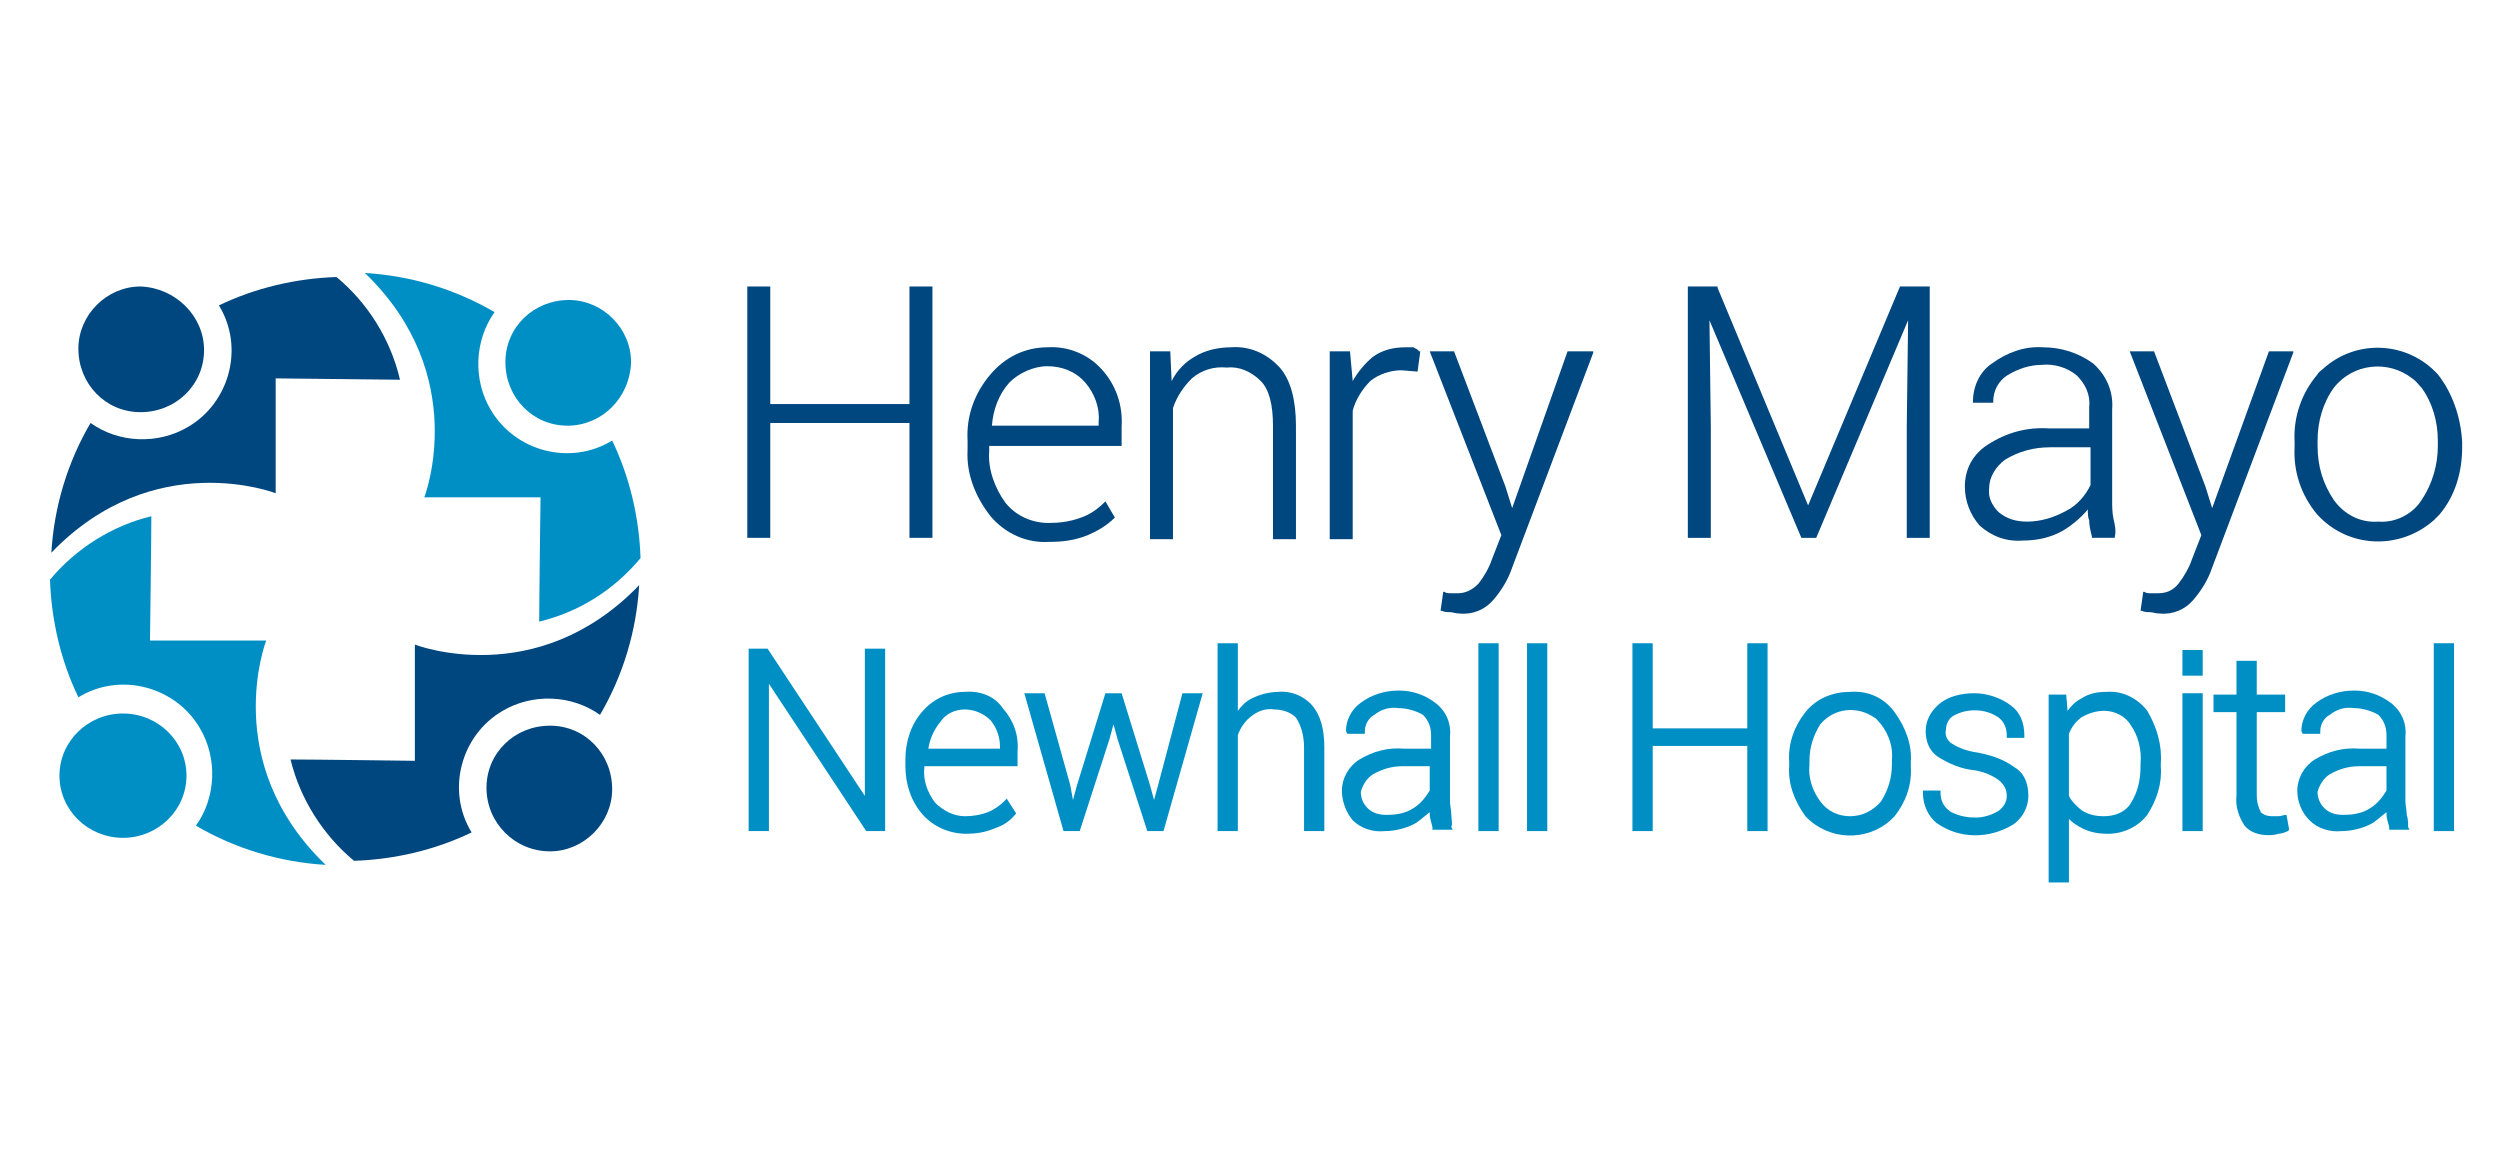
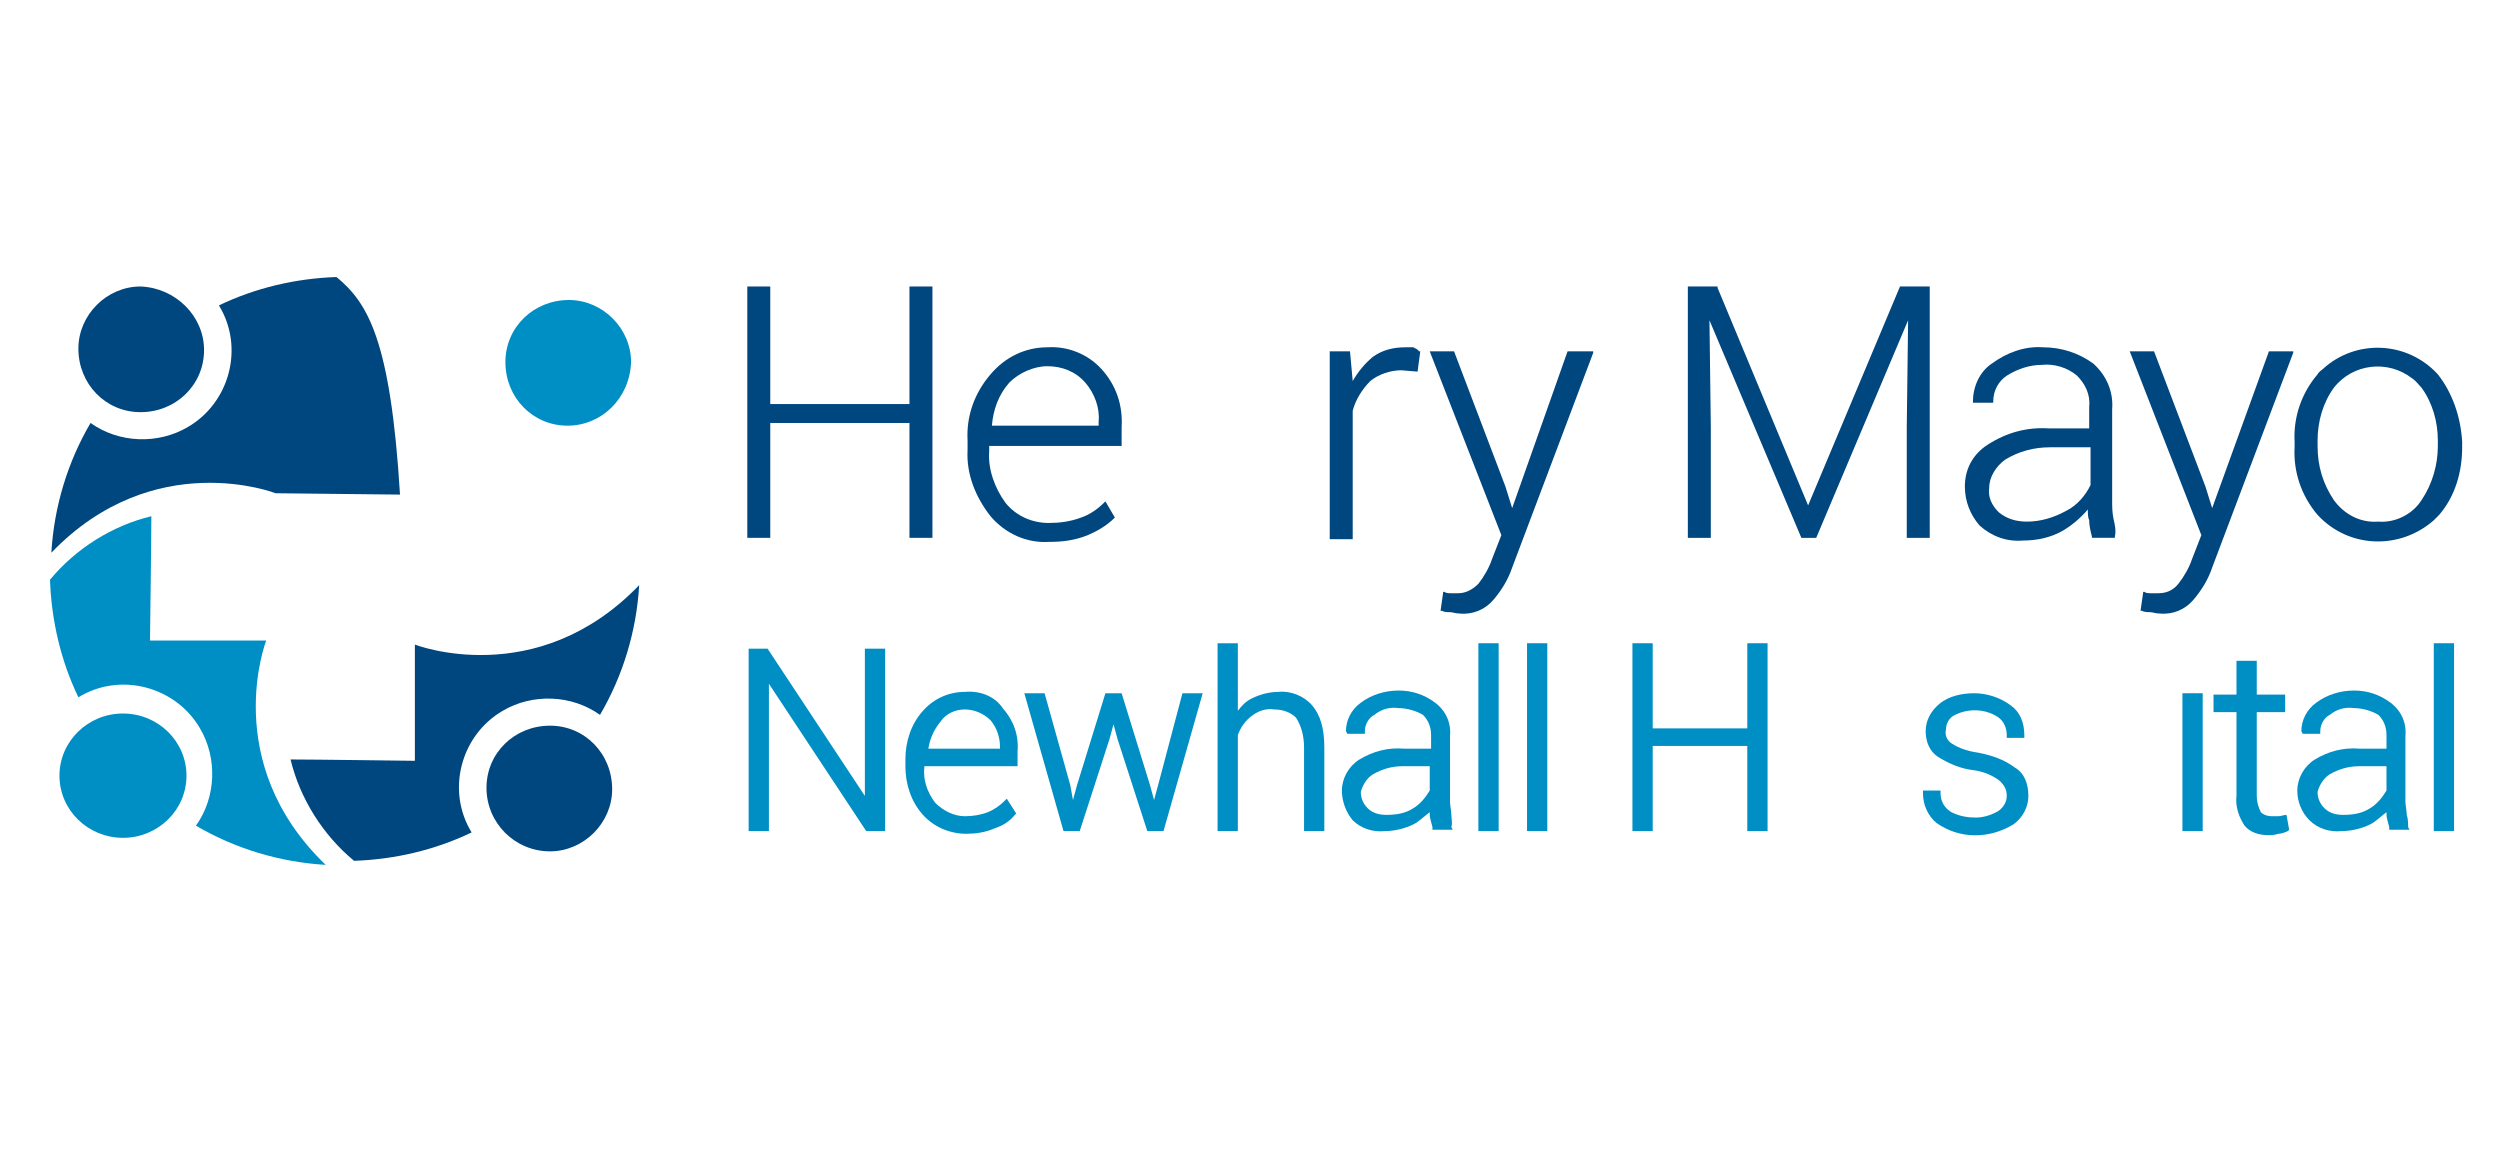
<svg xmlns="http://www.w3.org/2000/svg" version="1.1" id="Layer_1" x="0px" y="0px" viewBox="0 0 185 85" style="enable-background:new 0 0 185 85;" xml:space="preserve">
  <style type="text/css"> .st0{fill:#00467F;} .st1{fill:#008FC5;} </style>
  <polygon class="st0" points="67.3,29.9 57,29.9 57,21.2 55.3,21.2 55.3,39.8 57,39.8 57,31.3 67.3,31.3 67.3,39.8 69,39.8 69,21.2 67.3,21.2 " />
  <path class="st0" d="M77.5,25.7c-1.6,0-3.1,0.7-4.2,2c-1.2,1.4-1.8,3.1-1.7,4.9v0.7c-0.1,1.8,0.6,3.5,1.7,4.9c1.1,1.3,2.7,2,4.3,1.9 c1,0,1.9-0.1,2.9-0.5c0.7-0.3,1.4-0.7,2-1.3l0,0l-0.7-1.2l-0.1,0.1c-0.5,0.5-1.1,0.9-1.7,1.1c-0.8,0.3-1.6,0.4-2.4,0.4 c-1.2,0-2.4-0.5-3.2-1.5c-0.8-1.1-1.3-2.5-1.2-3.8V33H83v-1.4c0.1-1.6-0.4-3.1-1.5-4.3C80.5,26.2,79,25.6,77.5,25.7z M77.5,27.1 c1.1,0,2.1,0.4,2.8,1.2c0.7,0.8,1.1,1.9,1,2.9v0.3h-7.9l0,0c0.1-1.2,0.5-2.3,1.3-3.2C75.4,27.6,76.5,27.1,77.5,27.1z" />
-   <path class="st0" d="M91.1,25.7c-0.9,0-1.9,0.2-2.7,0.7c-0.7,0.4-1.3,1-1.7,1.8L86.6,26h-1.5v13.9h1.7v-9.7c0.3-0.9,0.8-1.6,1.4-2.2 c0.7-0.6,1.6-0.9,2.6-0.8c0.9-0.1,1.8,0.3,2.5,1c0.6,0.6,0.9,1.7,0.9,3.3v8.4h1.7v-8.4c0-1.9-0.4-3.4-1.2-4.3 C93.7,26.1,92.4,25.6,91.1,25.7z" />
  <path class="st0" d="M104.6,25.7c-0.2,0-0.4,0-0.6,0c-0.9,0-1.7,0.2-2.4,0.7c-0.6,0.5-1.1,1.1-1.5,1.8L99.9,26h-1.5v13.9h1.7v-9.5 c0.2-0.8,0.7-1.6,1.3-2.2c0.6-0.5,1.5-0.8,2.3-0.8l1.2,0.1l0.2-1.5l-0.1,0C104.9,25.8,104.7,25.8,104.6,25.7z" />
  <path class="st0" d="M111.9,37.6l-0.5-1.6l-3.8-10l0,0h-1.8l5.3,13.6l-0.7,1.8c-0.2,0.6-0.6,1.3-1,1.8c-0.4,0.4-0.9,0.7-1.5,0.7 c-0.1,0-0.3,0-0.5,0c-0.2,0-0.4,0-0.5-0.1l-0.1,0l-0.2,1.4l0.1,0c0.2,0.1,0.4,0.1,0.6,0.1c0.2,0,0.4,0.1,0.7,0.1 c1,0.1,1.9-0.3,2.5-1c0.6-0.7,1.1-1.5,1.4-2.4l6-15.9l0-0.1H116L111.9,37.6z" />
  <polygon class="st0" points="133.8,37.4 127.1,21.3 127.1,21.2 124.9,21.2 124.9,39.8 126.6,39.8 126.6,31.6 126.5,23.7 133.3,39.8 134.4,39.8 141.2,23.7 141.1,31.6 141.1,39.8 142.8,39.8 142.8,21.2 140.6,21.2 " />
  <path class="st0" d="M156.4,38.4c-0.1-0.5-0.1-0.9-0.1-1.4v-6.7c0.1-1.3-0.4-2.5-1.4-3.4c-1.1-0.8-2.4-1.2-3.7-1.2 c-1.4-0.1-2.7,0.4-3.8,1.2c-0.9,0.6-1.4,1.7-1.4,2.8l0,0.1l1.5,0v-0.1c0-0.8,0.4-1.5,1-1.9c0.8-0.5,1.7-0.8,2.6-0.8 c0.9-0.1,1.9,0.2,2.6,0.8c0.6,0.6,1,1.4,0.9,2.3v1.6h-3c-1.6-0.1-3.1,0.3-4.5,1.2c-1.1,0.7-1.7,1.8-1.7,3.1c0,1.1,0.4,2.1,1.1,2.9 c0.9,0.8,2,1.2,3.2,1.1c1,0,2-0.2,2.9-0.7c0.7-0.4,1.4-1,1.9-1.6c0,0.3,0,0.6,0.1,0.8c0,0.4,0.1,0.8,0.2,1.2l0,0.1h1.7l0-0.1 C156.6,39.3,156.5,38.8,156.4,38.4z M148.4,34c1-0.6,2.1-0.9,3.3-0.9h3v2.8c-0.4,0.8-1,1.5-1.8,1.9c-0.9,0.5-1.9,0.8-2.9,0.8 c-0.8,0-1.5-0.2-2.1-0.7c-0.5-0.5-0.8-1.1-0.7-1.8C147.2,35.3,147.7,34.5,148.4,34z" />
  <path class="st0" d="M163.7,37.6l-0.5-1.6l-3.8-10l0,0h-1.8l5.3,13.6l-0.7,1.8c-0.2,0.6-0.6,1.3-1,1.8c-0.4,0.5-0.9,0.7-1.5,0.7 c-0.1,0-0.2,0-0.5,0c-0.2,0-0.4,0-0.5-0.1l-0.1,0l-0.2,1.4l0.1,0c0.2,0.1,0.4,0.1,0.6,0.1c0.2,0,0.4,0.1,0.7,0.1 c1,0.1,1.9-0.3,2.5-1c0.6-0.7,1.1-1.5,1.4-2.4l6-15.9l0-0.1h-1.8L163.7,37.6z" />
  <path class="st0" d="M180.4,27.7c-2.3-2.5-6.1-2.6-8.5-0.4c-0.1,0.1-0.3,0.2-0.4,0.4c-1.2,1.4-1.8,3.2-1.7,5v0.4 c-0.1,1.8,0.5,3.6,1.7,5c2.3,2.5,6.1,2.6,8.6,0.4c0.1-0.1,0.2-0.2,0.4-0.4c1.2-1.4,1.7-3.2,1.7-5v-0.4 C182.1,30.9,181.5,29.1,180.4,27.7z M176,38.6c-1.3,0.1-2.5-0.5-3.3-1.6c-0.8-1.2-1.2-2.5-1.2-4v-0.4c0-1.4,0.4-2.8,1.2-3.9 c1.4-1.8,4-2.1,5.8-0.7c0.3,0.2,0.5,0.5,0.7,0.7c0.8,1.1,1.2,2.5,1.2,3.9v0.4c0,1.4-0.4,2.8-1.2,4C178.5,38.1,177.2,38.7,176,38.6z" />
  <path class="st0" d="M15.1,25.9c0,2.6-2.1,4.6-4.7,4.6s-4.6-2.1-4.6-4.7c0-2.5,2.1-4.6,4.6-4.6C13,21.3,15.1,23.4,15.1,25.9 C15.1,25.9,15.1,25.9,15.1,25.9z" />
-   <path class="st0" d="M24.9,20.5c-3,0.1-6,0.8-8.7,2.1c1.9,3.1,0.8,7.2-2.3,9c-2.2,1.3-5.1,1.2-7.2-0.3c-1.7,2.9-2.7,6.2-2.9,9.6 c7.6-7.9,16.6-4.4,16.6-4.4V28l9.2,0.1C28.9,25.1,27.2,22.4,24.9,20.5z" />
+   <path class="st0" d="M24.9,20.5c-3,0.1-6,0.8-8.7,2.1c1.9,3.1,0.8,7.2-2.3,9c-2.2,1.3-5.1,1.2-7.2-0.3c-1.7,2.9-2.7,6.2-2.9,9.6 c7.6-7.9,16.6-4.4,16.6-4.4l9.2,0.1C28.9,25.1,27.2,22.4,24.9,20.5z" />
  <path class="st1" d="M42,31.5c-2.6,0-4.6-2.1-4.6-4.7c0-2.6,2.1-4.6,4.7-4.6c2.5,0,4.6,2.1,4.6,4.6C46.6,29.5,44.5,31.5,42,31.5 C42,31.5,42,31.5,42,31.5z" />
-   <path class="st1" d="M47.4,41.3c-0.1-3-0.8-6-2.1-8.7c-3.1,1.9-7.2,0.8-9-2.3c-1.3-2.2-1.2-5.1,0.3-7.2c-2.9-1.7-6.2-2.7-9.6-2.9 c7.9,7.6,4.4,16.6,4.4,16.6h8.6c0,0-0.1,7.6-0.1,9.2C42.8,45.3,45.4,43.7,47.4,41.3z" />
  <path class="st0" d="M36,58.3c0-2.6,2.1-4.6,4.7-4.6c2.6,0,4.6,2.1,4.6,4.7c0,2.5-2.1,4.6-4.6,4.6C38.1,63,36,60.9,36,58.3z" />
  <path class="st0" d="M26.2,63.7c3-0.1,6-0.8,8.7-2.1c-1.9-3.1-0.8-7.2,2.3-9c2.2-1.3,5.1-1.2,7.2,0.3c1.7-2.9,2.7-6.2,2.9-9.6 c-7.6,7.9-16.6,4.4-16.6,4.4v8.6c0,0-7.6-0.1-9.2-0.1C22.2,59.1,23.9,61.8,26.2,63.7z" />
  <ellipse class="st1" cx="9.1" cy="57.4" rx="4.7" ry="4.6" />
  <path class="st1" d="M3.7,42.9c0.1,3,0.8,6,2.1,8.7c3.1-1.9,7.2-0.8,9,2.3c1.3,2.2,1.2,5.1-0.3,7.2c2.9,1.7,6.2,2.7,9.6,2.9 c-7.9-7.6-4.4-16.6-4.4-16.6h-8.6c0,0,0.1-7.6,0.1-9.2C8.3,38.9,5.6,40.6,3.7,42.9z" />
  <polygon class="st1" points="64,58.9 56.8,48 55.4,48 55.4,61.5 56.9,61.5 56.9,50.6 64.1,61.5 65.5,61.5 65.5,48 64,48 " />
  <path class="st1" d="M71.4,51.2c-1.2,0-2.3,0.5-3.1,1.4c-0.9,1-1.3,2.3-1.3,3.6v0.5c0,1.3,0.4,2.6,1.3,3.6c0.8,0.9,2,1.4,3.2,1.4 c0.7,0,1.4-0.1,2.1-0.4c0.6-0.2,1.1-0.5,1.5-1l0.1-0.1l-0.7-1.1l-0.2,0.2c-0.3,0.3-0.7,0.6-1.2,0.8c-0.5,0.2-1.1,0.3-1.7,0.3 c-0.8,0-1.6-0.4-2.2-1c-0.6-0.8-0.9-1.7-0.8-2.6v-0.1h6.9v-1.1c0.1-1.2-0.3-2.3-1.1-3.2C73.6,51.5,72.5,51.1,71.4,51.2z M71.4,52.5 c0.7,0,1.4,0.3,1.9,0.8c0.5,0.6,0.7,1.3,0.7,2v0.1h-5.3c0.1-0.7,0.4-1.4,0.9-2C70,52.8,70.7,52.5,71.4,52.5L71.4,52.5z" />
  <polygon class="st1" points="85.7,58.1 85.4,59.2 85.1,58.1 83,51.3 81.8,51.3 79.7,58.1 79.4,59.2 79.2,58.1 77.3,51.3 75.8,51.3 78.7,61.5 79.9,61.5 82.1,54.7 82.4,53.6 82.7,54.7 84.9,61.5 86.1,61.5 89,51.3 87.5,51.3 " />
  <path class="st1" d="M94.6,51.2c-0.7,0-1.4,0.2-2,0.5c-0.4,0.2-0.7,0.5-1,0.9v-5h-1.5v13.9h1.5v-7.1c0.2-0.6,0.6-1.1,1-1.4 c0.5-0.4,1.1-0.6,1.7-0.5c0.6,0,1.2,0.2,1.6,0.6c0.4,0.6,0.6,1.4,0.6,2.2v6.2H98v-6.2c0-1.4-0.3-2.4-0.9-3.1 C96.5,51.5,95.5,51.1,94.6,51.2z" />
  <path class="st1" d="M107.4,60.3c0-0.3-0.1-0.7-0.1-1v-4.8c0.1-1-0.3-1.9-1.1-2.5c-0.8-0.6-1.7-0.9-2.7-0.9c-1,0-2,0.3-2.8,0.9 c-0.7,0.5-1.1,1.3-1.1,2.1l0.1,0.2l1.3,0v-0.2c0-0.5,0.3-1,0.7-1.2c0.5-0.4,1.1-0.6,1.8-0.5c0.6,0,1.3,0.2,1.8,0.5 c0.4,0.4,0.6,0.9,0.6,1.5v1h-2c-1.2-0.1-2.3,0.2-3.3,0.8c-0.8,0.5-1.3,1.4-1.3,2.3c0,0.8,0.3,1.6,0.8,2.2c0.6,0.6,1.5,0.9,2.4,0.8 c0.7,0,1.5-0.2,2.1-0.5c0.4-0.2,0.8-0.6,1.2-0.9c0,0.1,0,0.2,0,0.2c0,0.2,0.1,0.5,0.2,0.9l0,0.2h1.5l-0.1-0.2 C107.5,60.9,107.4,60.6,107.4,60.3z M101.6,57.3c0.7-0.4,1.4-0.6,2.2-0.6h2v1.8c-0.3,0.5-0.7,1-1.2,1.3c-0.6,0.4-1.3,0.5-2,0.5 c-0.5,0-1-0.1-1.4-0.5c-0.3-0.3-0.5-0.7-0.5-1.2C100.8,58.2,101.1,57.6,101.6,57.3z" />
  <polygon class="st1" points="109.4,61.5 110.9,61.5 110.9,53.2 110.9,47.6 109.4,47.6 109.4,55.7 " />
  <polygon class="st1" points="113,61.5 114.5,61.5 114.5,52.1 114.5,47.6 113,47.6 113,55.6 " />
  <polygon class="st1" points="129.3,53.9 122.3,53.9 122.3,47.6 120.8,47.6 120.8,61.5 122.3,61.5 122.3,55.2 129.3,55.2 129.3,61.5 130.8,61.5 130.8,47.6 129.3,47.6 " />
-   <path class="st1" d="M136.9,51.2c-1.3,0-2.5,0.5-3.3,1.5c-0.8,1-1.3,2.3-1.2,3.7v0.3c-0.1,1.3,0.4,2.6,1.2,3.7 c1.7,1.8,4.5,1.9,6.3,0.3c0.1-0.1,0.2-0.2,0.3-0.3c0.8-1,1.3-2.3,1.2-3.7v-0.3c0.1-1.3-0.4-2.6-1.2-3.7 C139.4,51.6,138.2,51.1,136.9,51.2z M136.9,60.4c-0.9,0-1.7-0.4-2.2-1.1c-0.6-0.8-0.9-1.8-0.8-2.7v-0.3c0-1,0.3-1.9,0.8-2.7 c1-1.2,2.7-1.4,4-0.5c0.2,0.1,0.3,0.3,0.5,0.5c0.6,0.8,0.9,1.7,0.8,2.7v0.3c0,1-0.3,1.9-0.8,2.7C138.6,60,137.8,60.4,136.9,60.4 L136.9,60.4z" />
  <path class="st1" d="M149.1,56.8c-0.8-0.6-1.7-0.9-2.7-1.1c-0.7-0.1-1.4-0.3-2-0.7c-0.3-0.2-0.5-0.6-0.4-1c0-0.4,0.2-0.8,0.5-1 c1-0.6,2.4-0.6,3.4,0.1c0.4,0.3,0.6,0.8,0.6,1.3v0.2h1.3l0-0.1l0-0.1c0-0.9-0.3-1.7-1-2.2c-0.8-0.6-1.8-0.9-2.7-0.9 c-0.9,0-1.9,0.2-2.6,0.8c-0.6,0.5-1,1.2-1,2c0,0.8,0.3,1.5,0.9,1.9c0.8,0.5,1.7,0.9,2.7,1c0.7,0.1,1.4,0.4,1.9,0.8 c0.3,0.3,0.5,0.6,0.5,1.1c0,0.4-0.2,0.8-0.6,1.1c-0.5,0.3-1.1,0.5-1.7,0.5c-0.6,0-1.2-0.1-1.8-0.4c-0.5-0.3-0.8-0.8-0.8-1.4l0-0.2 h-1.3l0,0.1l0,0.1c0,0.9,0.4,1.7,1,2.2c1.7,1.2,3.9,1.2,5.7,0.1c0.7-0.5,1.1-1.3,1.1-2.1C150.1,58,149.8,57.2,149.1,56.8z" />
-   <path class="st1" d="M155.9,51.2c-0.7,0-1.3,0.1-1.9,0.5c-0.4,0.2-0.7,0.5-1,0.9l-0.1-1.2h-1.3v13.9h1.5v-4.7c0.3,0.3,0.6,0.5,1,0.7 c0.6,0.3,1.2,0.4,1.9,0.4c1.1,0,2.2-0.5,2.9-1.4c0.7-1.1,1.1-2.3,1-3.6v-0.2c0.1-1.4-0.3-2.7-1-3.9 C158.2,51.7,157.1,51.1,155.9,51.2z M158.4,56.5v0.2c0,1-0.2,1.9-0.7,2.7c-0.4,0.7-1.2,1-2,1c-0.6,0-1.1-0.1-1.6-0.4 c-0.4-0.3-0.8-0.7-1-1.1v-4.6c0.2-0.5,0.5-0.9,0.9-1.2c0.5-0.3,1.1-0.5,1.7-0.5c0.8,0,1.6,0.4,2,1.1 C158.2,54.4,158.5,55.5,158.4,56.5L158.4,56.5z" />
-   <polygon class="st1" points="161.5,50 163,50 163,49.2 163,48.9 163,48.1 161.5,48.1 161.5,49.1 " />
  <polygon class="st1" points="161.5,61.5 163,61.5 163,54.4 163,51.3 161.5,51.3 161.5,58.1 " />
  <path class="st1" d="M169.2,60.3c-0.2,0-0.4,0.1-0.6,0.1c-0.2,0-0.3,0-0.5,0c-0.3,0-0.6-0.1-0.8-0.3c-0.2-0.4-0.3-0.8-0.3-1.2v-6.2 h2.1v-1.3h-2.1v-2.5h-1.5v2.5h-1.7v1.3h1.7v6.2c-0.1,0.8,0.2,1.6,0.6,2.2c0.4,0.5,1.1,0.7,1.7,0.7c0.3,0,0.5,0,0.8-0.1 c0.2,0,0.5-0.1,0.7-0.2l0.1-0.1l-0.2-1.1L169.2,60.3z" />
  <path class="st1" d="M178.1,60.3c0-0.3-0.1-0.7-0.1-1v-4.8c0.1-1-0.3-1.9-1.1-2.5c-0.8-0.6-1.7-0.9-2.7-0.9c-1,0-2,0.3-2.8,0.9 c-0.7,0.5-1.1,1.3-1.1,2.1l0.1,0.2l1.3,0v-0.2c0-0.5,0.3-1,0.7-1.2c0.5-0.4,1.1-0.6,1.8-0.5c0.6,0,1.3,0.2,1.8,0.5 c0.4,0.4,0.6,0.9,0.6,1.5v1h-2c-1.2-0.1-2.3,0.2-3.3,0.8c-0.8,0.5-1.3,1.4-1.3,2.3c0,0.8,0.3,1.6,0.9,2.2c0.6,0.6,1.5,0.9,2.4,0.8 c0.7,0,1.5-0.2,2.1-0.5c0.4-0.2,0.8-0.6,1.2-0.9c0,0.1,0,0.2,0,0.2c0,0.2,0.1,0.5,0.2,0.9l0,0.2h1.5l-0.1-0.2 C178.2,60.9,178.2,60.6,178.1,60.3z M172.4,57.3c0.7-0.4,1.4-0.6,2.2-0.6h2v1.8c-0.3,0.5-0.7,1-1.2,1.3c-0.6,0.4-1.3,0.5-2,0.5 c-0.5,0-1-0.1-1.4-0.5c-0.3-0.3-0.5-0.7-0.5-1.2C171.6,58.2,171.9,57.6,172.4,57.3z" />
  <polygon class="st1" points="180.1,47.6 180.1,51.3 180.1,61.5 181.6,61.5 181.6,53.8 181.6,47.6 " />
</svg>